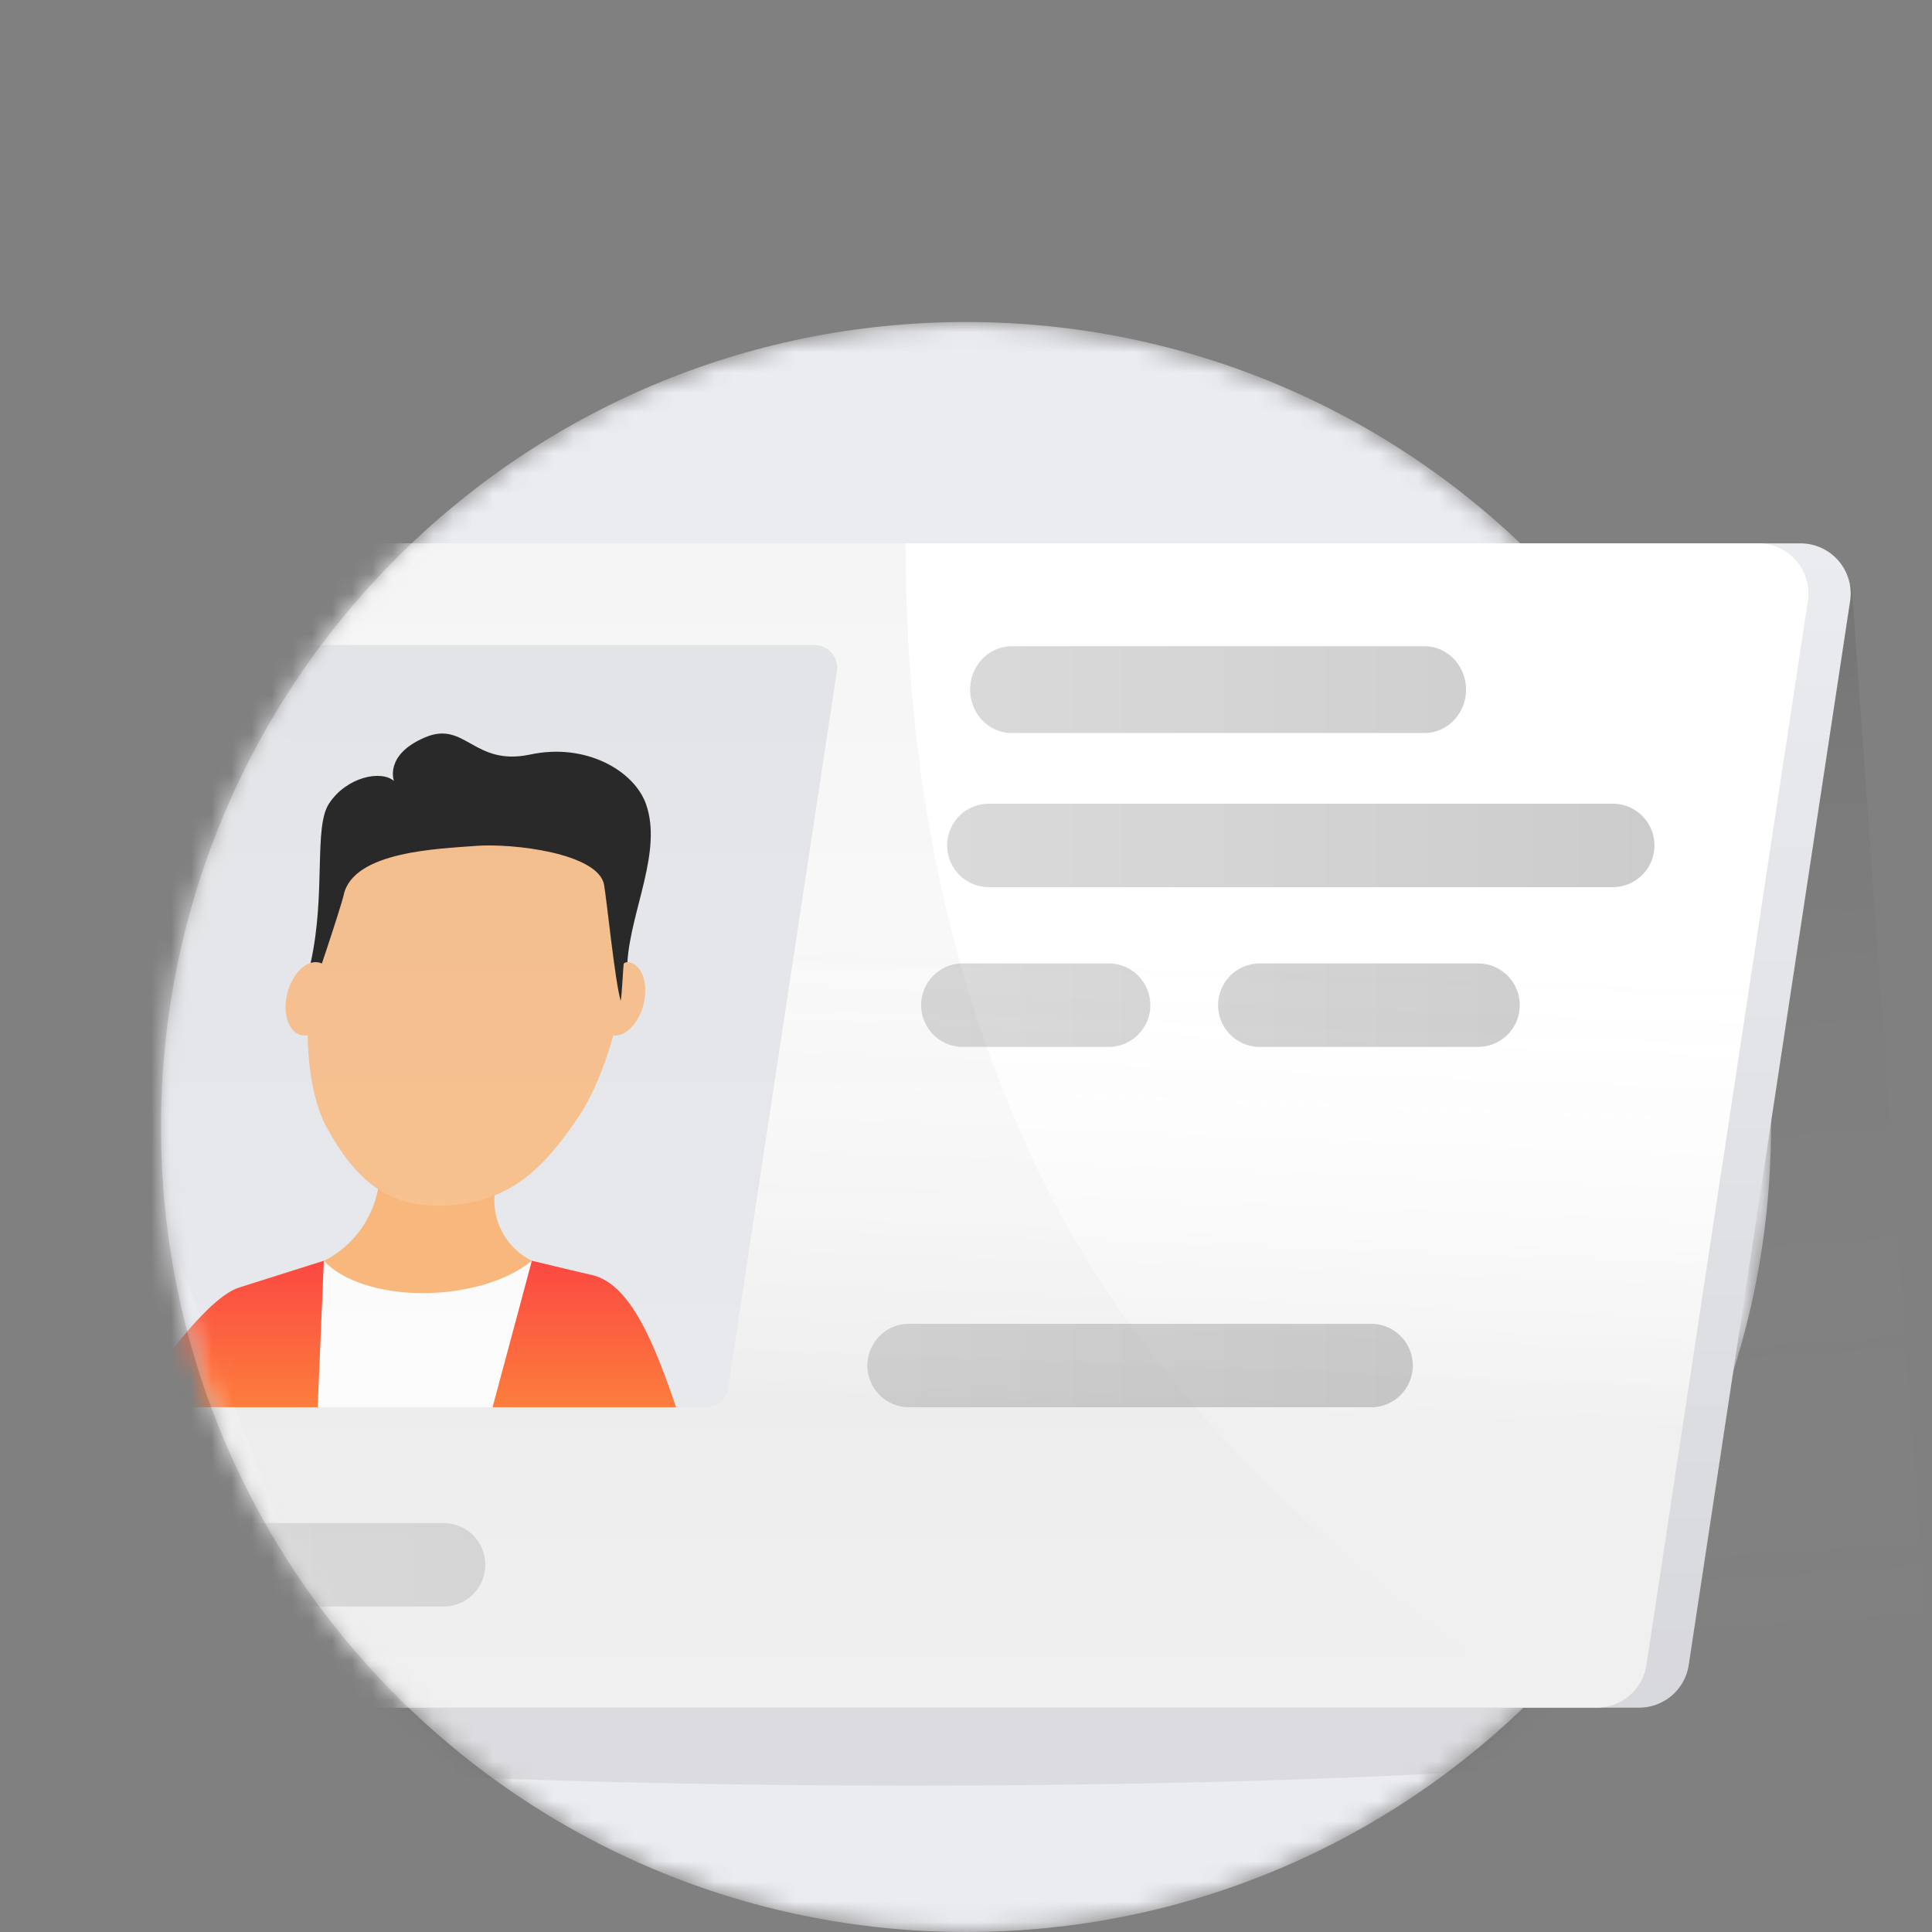
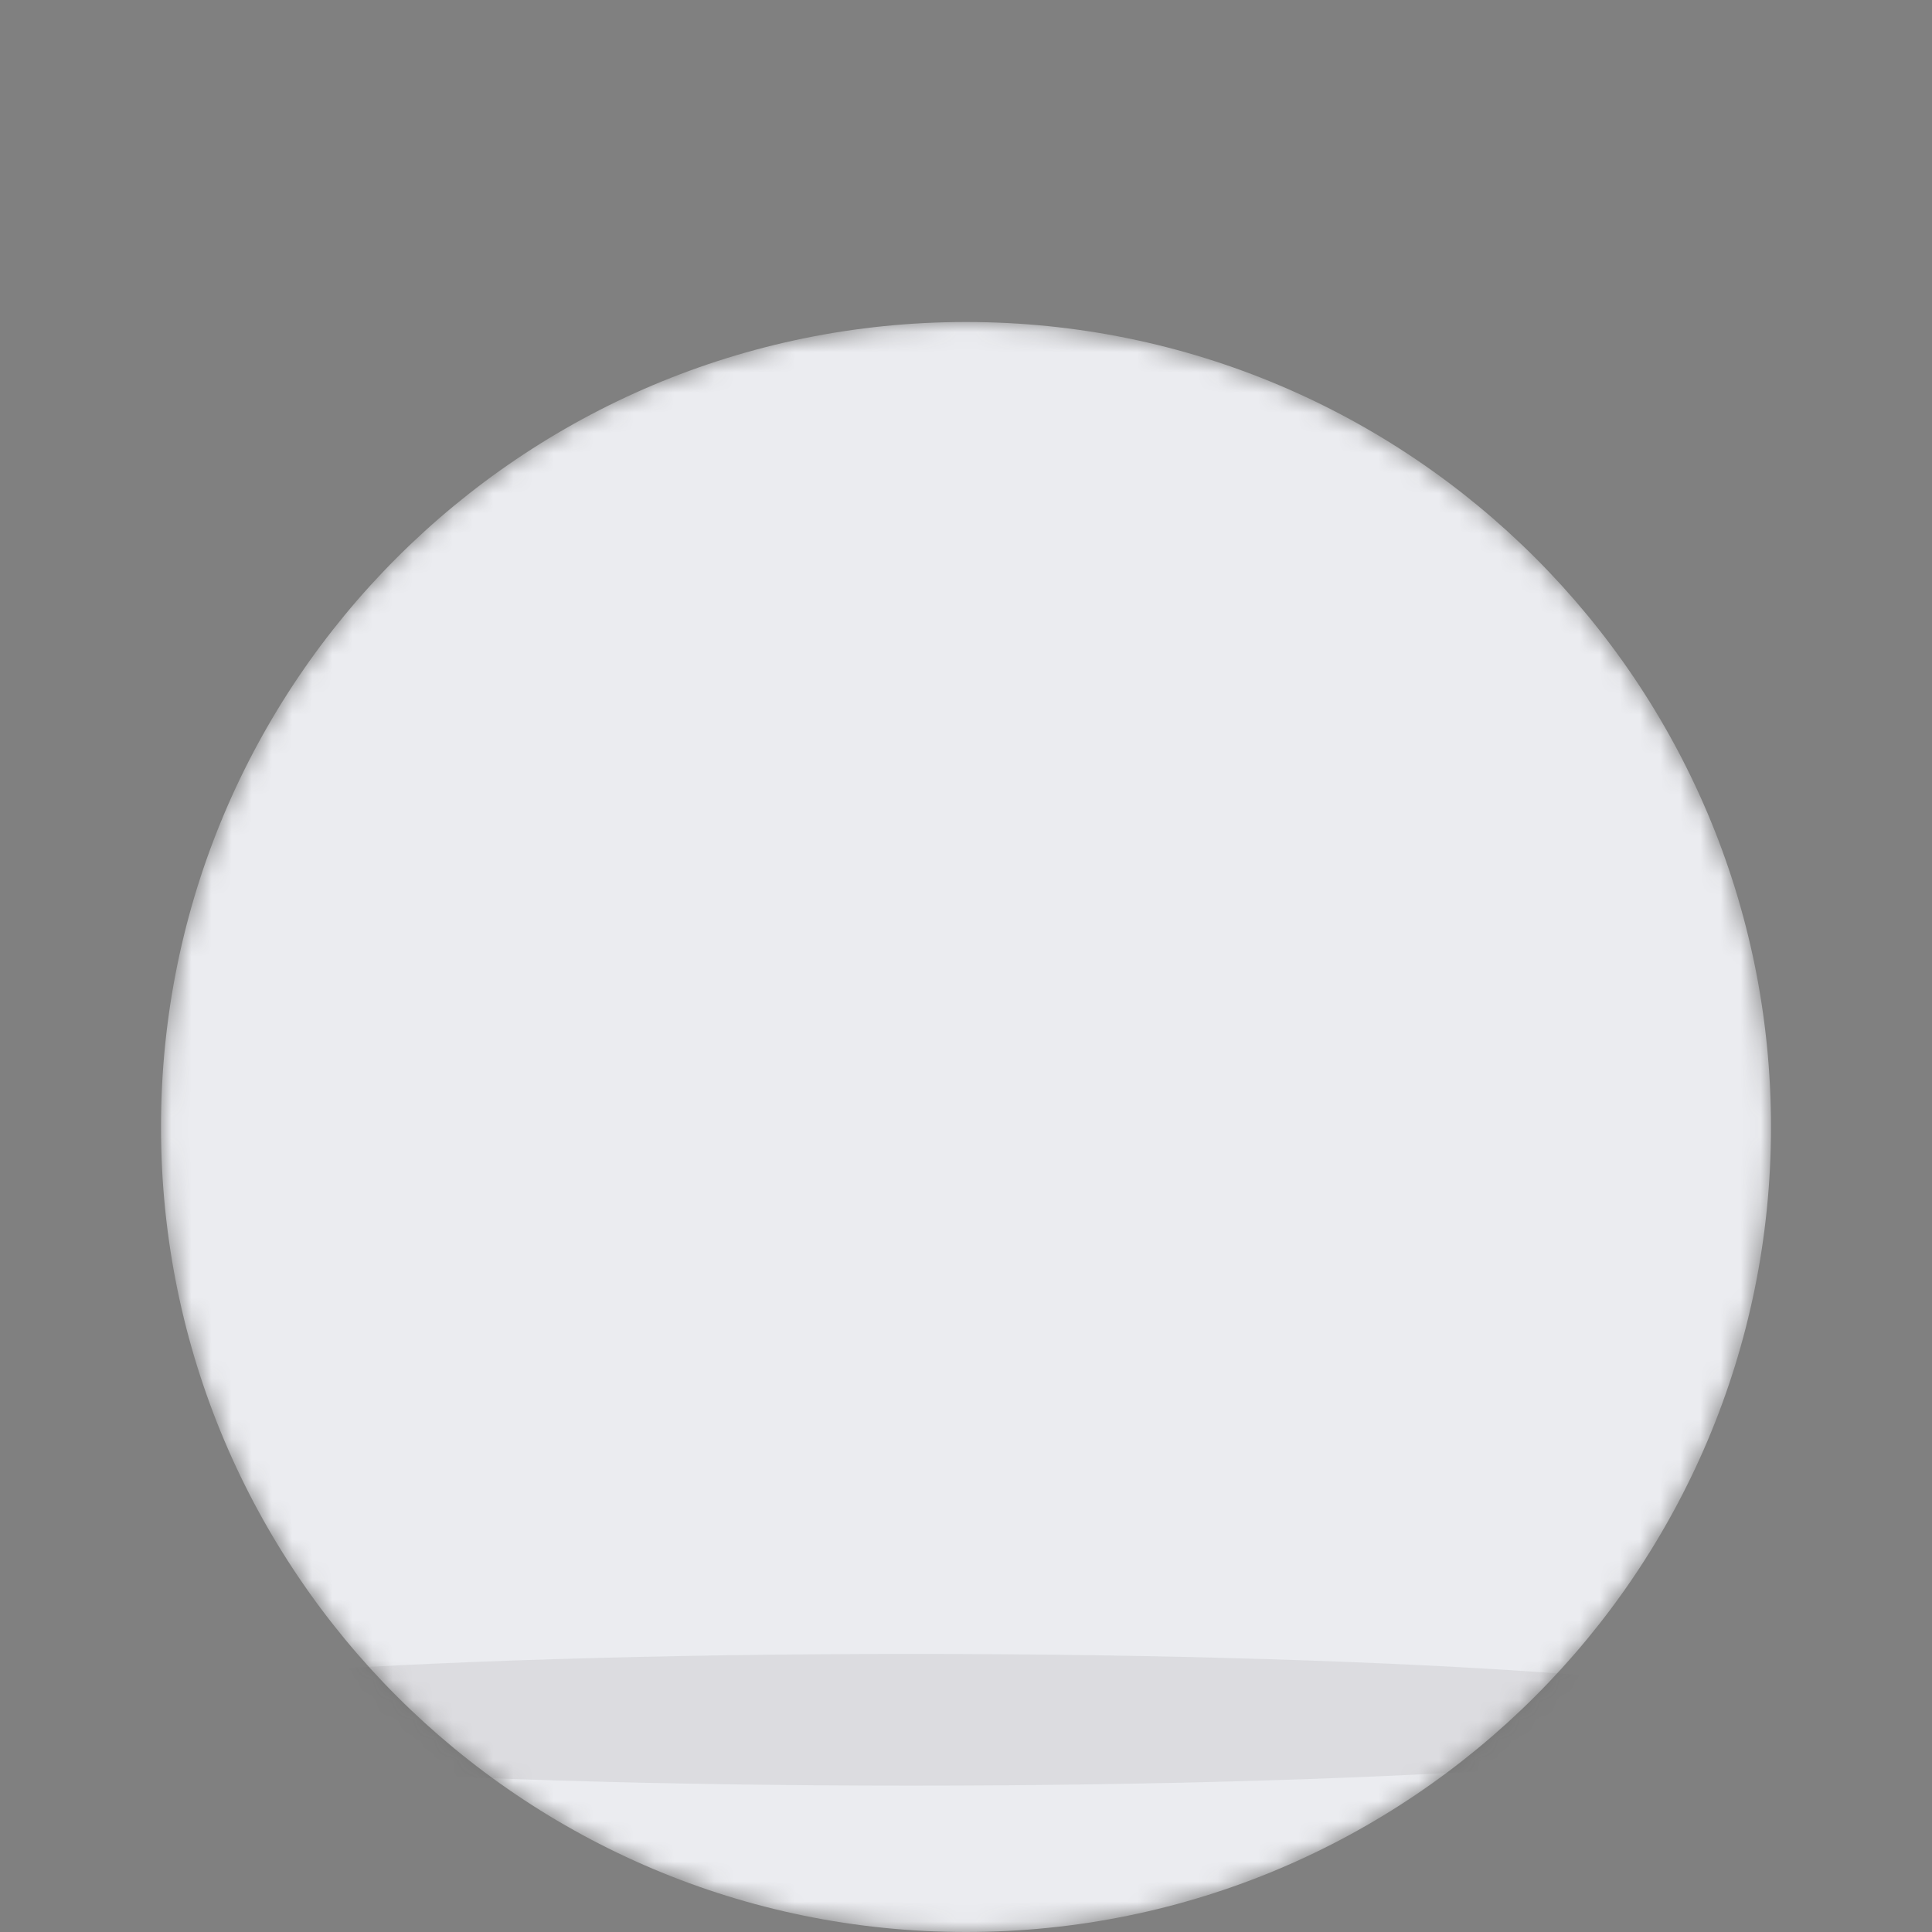
<svg xmlns="http://www.w3.org/2000/svg" width="96" height="96" fill="none" viewBox="0 0 96 96">
  <rect x="0" y="0" width="96" height="96" fill="#808080" stroke="none" />
  <mask id="a" width="80" height="80" x="8" y="16" maskUnits="userSpaceOnUse" style="mask-type:alpha">
    <path fill="#fff" d="M48 96c22.091 0 40-17.909 40-40S70.091 16 48 16 8 33.909 8 56s17.909 40 40 40Z" />
  </mask>
  <g mask="url(#a)">
    <path fill="#EBECF0" d="M48 96c22.091 0 40-17.909 40-40S70.091 16 48 16 8 33.909 8 56s17.909 40 40 40Z" />
    <path fill="#2A2A2A" fill-rule="evenodd" d="M90.546 85.455c0 1.807-20.27 3.272-45.274 3.272C20.27 88.727 0 87.262 0 85.455c0-1.808 20.27-3.273 45.273-3.273 25.003 0 45.273 1.465 45.273 3.273Z" clip-rule="evenodd" opacity=".08" />
  </g>
  <mask id="b" width="88" height="80" x="8" y="16" maskUnits="userSpaceOnUse" style="mask-type:alpha">
-     <path fill="#fff" d="M96 16v80H48C25.909 96 8 78.091 8 56s17.909-40 40-40h48Z" />
-   </mask>
+     </mask>
  <g mask="url(#b)">
    <path fill="url(#c)" fill-rule="evenodd" d="M83 85h13l-4-56-9 56Z" clip-rule="evenodd" />
    <path fill="#EBECF0" d="M81.448 84.85H1.002a2.492 2.492 0 0 1-2.463-2.865l8.02-52.867A2.491 2.491 0 0 1 9.021 27h80.446a2.492 2.492 0 0 1 2.464 2.865l-8.02 52.868a2.492 2.492 0 0 1-2.464 2.118Z" />
    <path fill="url(#d)" d="M81.448 84.85H1.002a2.492 2.492 0 0 1-2.463-2.865l8.02-52.867A2.491 2.491 0 0 1 9.021 27h80.446a2.492 2.492 0 0 1 2.464 2.865l-8.02 52.868a2.492 2.492 0 0 1-2.464 2.118Z" />
-     <path fill="#fff" d="M79.347 84.85H-1.099a2.492 2.492 0 0 1-2.463-2.865l8.02-52.867A2.491 2.491 0 0 1 6.92 27h80.446a2.492 2.492 0 0 1 2.464 2.865l-8.02 52.868a2.492 2.492 0 0 1-2.464 2.118Z" />
-     <path fill="url(#e)" d="M79.347 84.85H-1.099a2.492 2.492 0 0 1-2.463-2.865l8.02-52.867A2.491 2.491 0 0 1 6.92 27h80.446a2.492 2.492 0 0 1 2.464 2.865l-8.02 52.868a2.492 2.492 0 0 1-2.464 2.118Z" />
+     <path fill="url(#e)" d="M79.347 84.85H-1.099a2.492 2.492 0 0 1-2.463-2.865l8.02-52.867A2.491 2.491 0 0 1 6.92 27h80.446a2.492 2.492 0 0 1 2.464 2.865l-8.02 52.868Z" />
    <path fill="#EBECF0" fill-rule="evenodd" d="M41.584 33.345 36.18 68.971a1.123 1.123 0 0 1-1.11.955H5.47a1.123 1.123 0 0 1-1.11-1.291l5.403-35.627a1.123 1.123 0 0 1 1.11-.954h29.601a1.123 1.123 0 0 1 1.11 1.291Z" clip-rule="evenodd" />
    <path fill="#FCBA7E" fill-rule="evenodd" d="m26.43 62.644-3.783 7.281h-5.112l-1.444-7.28s2.161-.898 2.695-3.564c.154-.766.278-1.694.385-2.866 1.063.243 2.026.38 2.868.456a24.435 24.435 0 0 0 3.002-.456c-.282 1.335-.43 2.36-.467 3.184a3.336 3.336 0 0 0 1.855 3.245Z" clip-rule="evenodd" />
-     <path fill="#FBC492" fill-rule="evenodd" d="M32.049 49.505c-.107 1.005-.732 1.875-1.395 1.945-.663.07-1.114-.689-1.006-1.693.107-1.005.732-1.875 1.395-1.945.663-.07 1.113.689 1.006 1.693Z" clip-rule="evenodd" />
    <path fill="#FBC492" fill-rule="evenodd" d="m23.93 39.957-.01.001h-.007c-5.321.365-8.147 4.803-8.58 10.07-.164 1.974.078 4.515.912 6.02 1.392 2.507 3.008 4.056 6.03 3.85l.008-.002h.008c3.022-.207 4.669-1.73 6.492-4.458 1.094-1.637 1.992-4.506 2.155-6.48.434-5.266-1.687-9.365-7.009-9Z" clip-rule="evenodd" />
    <path fill="#2A2A2A" fill-rule="evenodd" d="M31.174 47.81s-.169.005-.184.098c-.027.166-.08 1.419-.146 1.824-.278-.884-.695-5.017-.828-5.767-.28-1.568-4.55-2.082-6.415-1.93-1.75.142-6.036.252-6.52 2.421-.162.725-1.638 5.066-1.724 5.299.083-.413.24-1.369.236-1.525-.006-.32-.016-.381-.157-.383.768-3.468.14-6.73.91-7.912.859-1.32 2.582-1.69 3.229-1.129 0 0-.497-1.306 1.558-2.171 1.992-.839 2.404 1.457 5.214.857 2.785-.595 5.16.82 5.745 2.443.845 2.343-.748 5.29-.918 7.874Z" clip-rule="evenodd" />
    <path fill="#fff" fill-rule="evenodd" d="m26.43 62.644-1.105 7.281H14.986l1.105-7.28c.871.959 2.706 1.61 4.923 1.61 2.221 0 4.253-.651 5.415-1.61Z" clip-rule="evenodd" />
    <path fill="url(#f)" fill-rule="evenodd" d="M33.595 69.925h-9.12l1.954-7.28s2.229.54 2.976.707c1.938.43 3.135 3.492 4.19 6.574Z" clip-rule="evenodd" />
    <path fill="url(#g)" fill-rule="evenodd" d="M22.04 75.681a2.073 2.073 0 0 1 0 4.147H5.073a2.074 2.074 0 0 1 0-4.147H22.04Zm46.133-9.902a2.074 2.074 0 0 1 0 4.147h-23a2.073 2.073 0 1 1 0-4.147h23ZM55.086 47.873a2.073 2.073 0 0 1 0 4.147H47.89a2.074 2.074 0 1 1 0-4.147h7.197Zm18.357 0a2.073 2.073 0 0 1 0 4.147H62.6a2.073 2.073 0 1 1 0-4.147h10.843Zm6.737-7.938a2.074 2.074 0 0 1 0 4.147H49.093a2.074 2.074 0 0 1 0-4.147H80.18Zm-9.407-7.825c1.27 0 2.24 1.176 2.05 2.481-.153 1.055-1.025 1.834-2.05 1.834H50.28c-1.27 0-2.24-1.175-2.05-2.481.153-1.054 1.024-1.834 2.05-1.834h20.493Z" clip-rule="evenodd" />
    <path fill="#FBC492" fill-rule="evenodd" d="M16.608 49.505c-.107 1.005-.732 1.875-1.395 1.945-.663.07-1.113-.689-1.006-1.693.107-1.005.731-1.875 1.394-1.945.664-.07 1.114.689 1.007 1.693Z" clip-rule="evenodd" />
    <path fill="url(#h)" fill-rule="evenodd" d="M15.786 69.925H6.511s3.432-5.335 5.362-5.946l4.218-1.334-.305 7.28Z" clip-rule="evenodd" />
    <path fill="url(#i)" fill-rule="evenodd" d="M45 27c0 12 2.333 22.667 7 32 4.667 9.333 13 18 25 26l-60-1L6 55l8-28h31Z" clip-rule="evenodd" />
  </g>
  <defs>
    <linearGradient id="c" x1="89.652" x2="93.324" y1="29.359" y2="84.77" gradientUnits="userSpaceOnUse">
      <stop stop-opacity=".08" />
      <stop offset="1" stop-color="#fff" stop-opacity="0" />
    </linearGradient>
    <linearGradient id="d" x1="45.235" x2="45.235" y1="27" y2="84.851" gradientUnits="userSpaceOnUse">
      <stop stop-opacity="0" />
      <stop offset="1" stop-opacity=".082" />
    </linearGradient>
    <linearGradient id="e" x1="59.478" x2="58.526" y1="45.742" y2="70.73" gradientUnits="userSpaceOnUse">
      <stop stop-color="#fff" stop-opacity="0" />
      <stop offset="1" stop-opacity=".06" />
    </linearGradient>
    <linearGradient id="f" x1="33.595" x2="33.595" y1="61.627" y2="72.083" gradientUnits="userSpaceOnUse">
      <stop stop-color="#FF4244" />
      <stop offset="1" stop-color="#FF8E3C" />
    </linearGradient>
    <linearGradient id="g" x1="82.254" x2="7.746" y1="55.969" y2="55.969" gradientUnits="userSpaceOnUse">
      <stop stop-opacity=".2" />
      <stop offset="1" stop-opacity=".084" />
    </linearGradient>
    <linearGradient id="h" x1="16.091" x2="16.091" y1="61.627" y2="72.083" gradientUnits="userSpaceOnUse">
      <stop stop-color="#FF4244" />
      <stop offset="1" stop-color="#FF8E3C" />
    </linearGradient>
    <linearGradient id="i" x1="41.5" x2="41.5" y1="27" y2="85" gradientUnits="userSpaceOnUse">
      <stop stop-opacity=".04" />
      <stop offset="1" stop-opacity="0" />
    </linearGradient>
  </defs>
</svg>